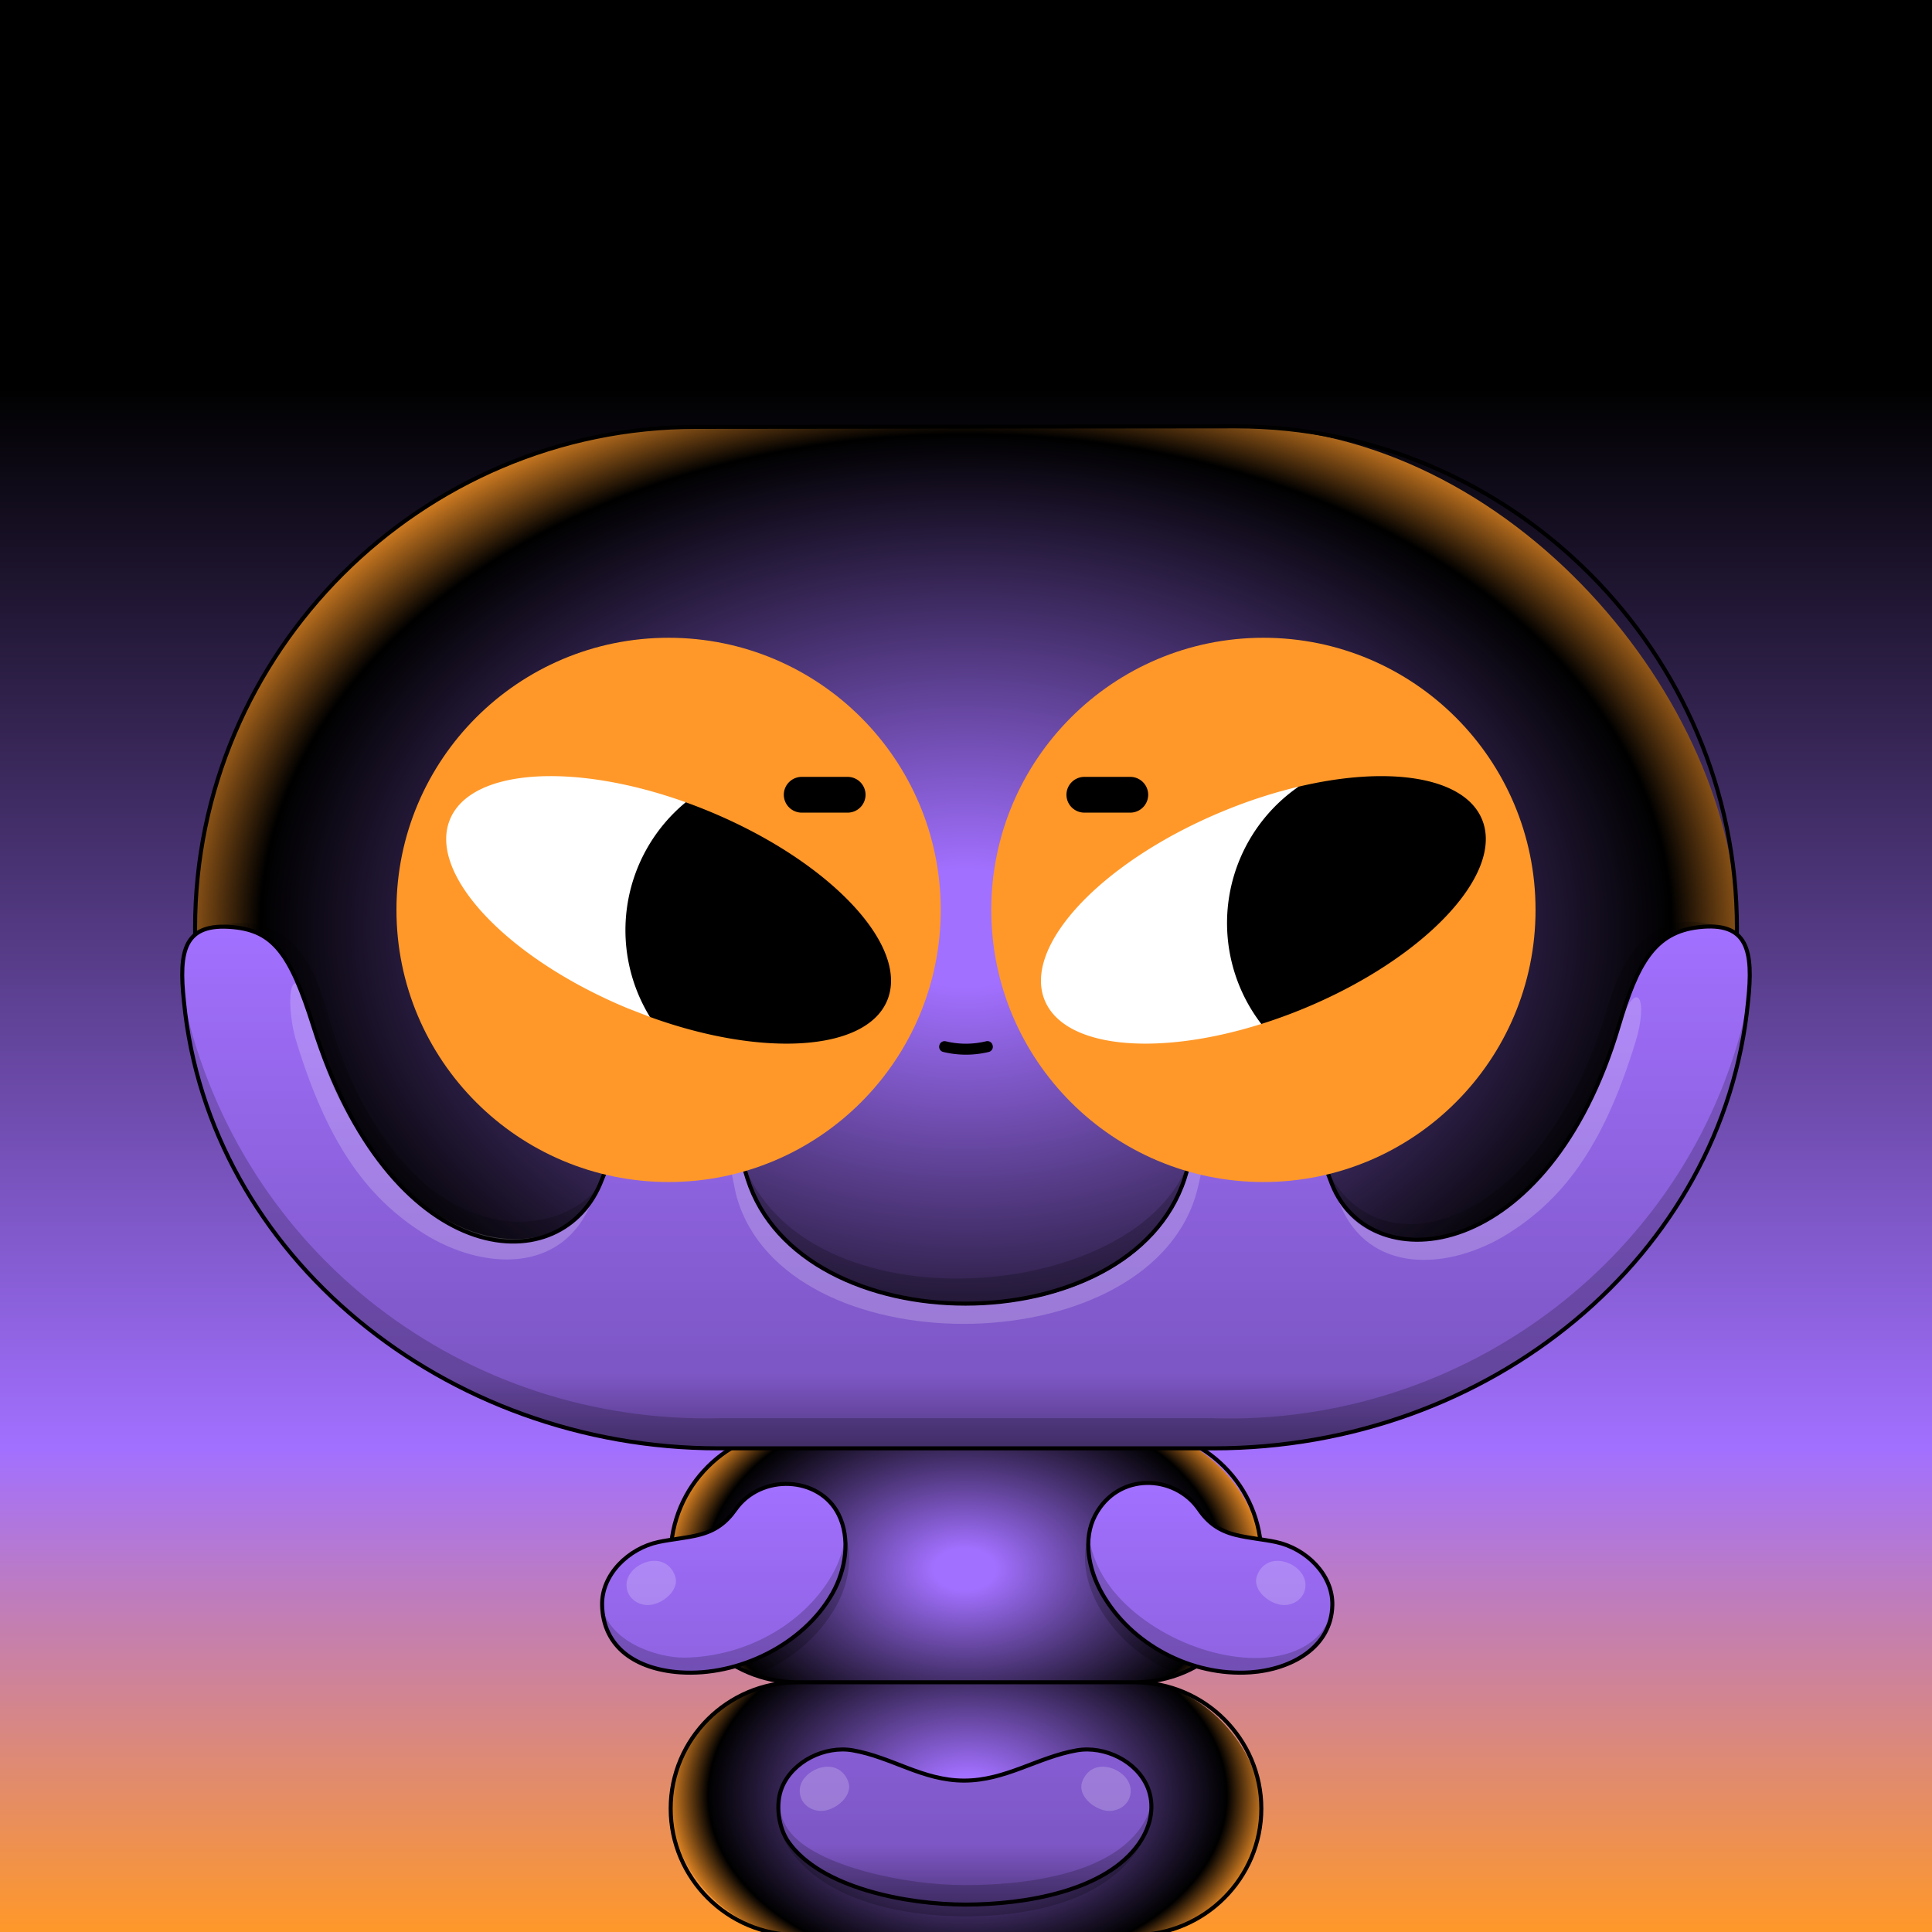
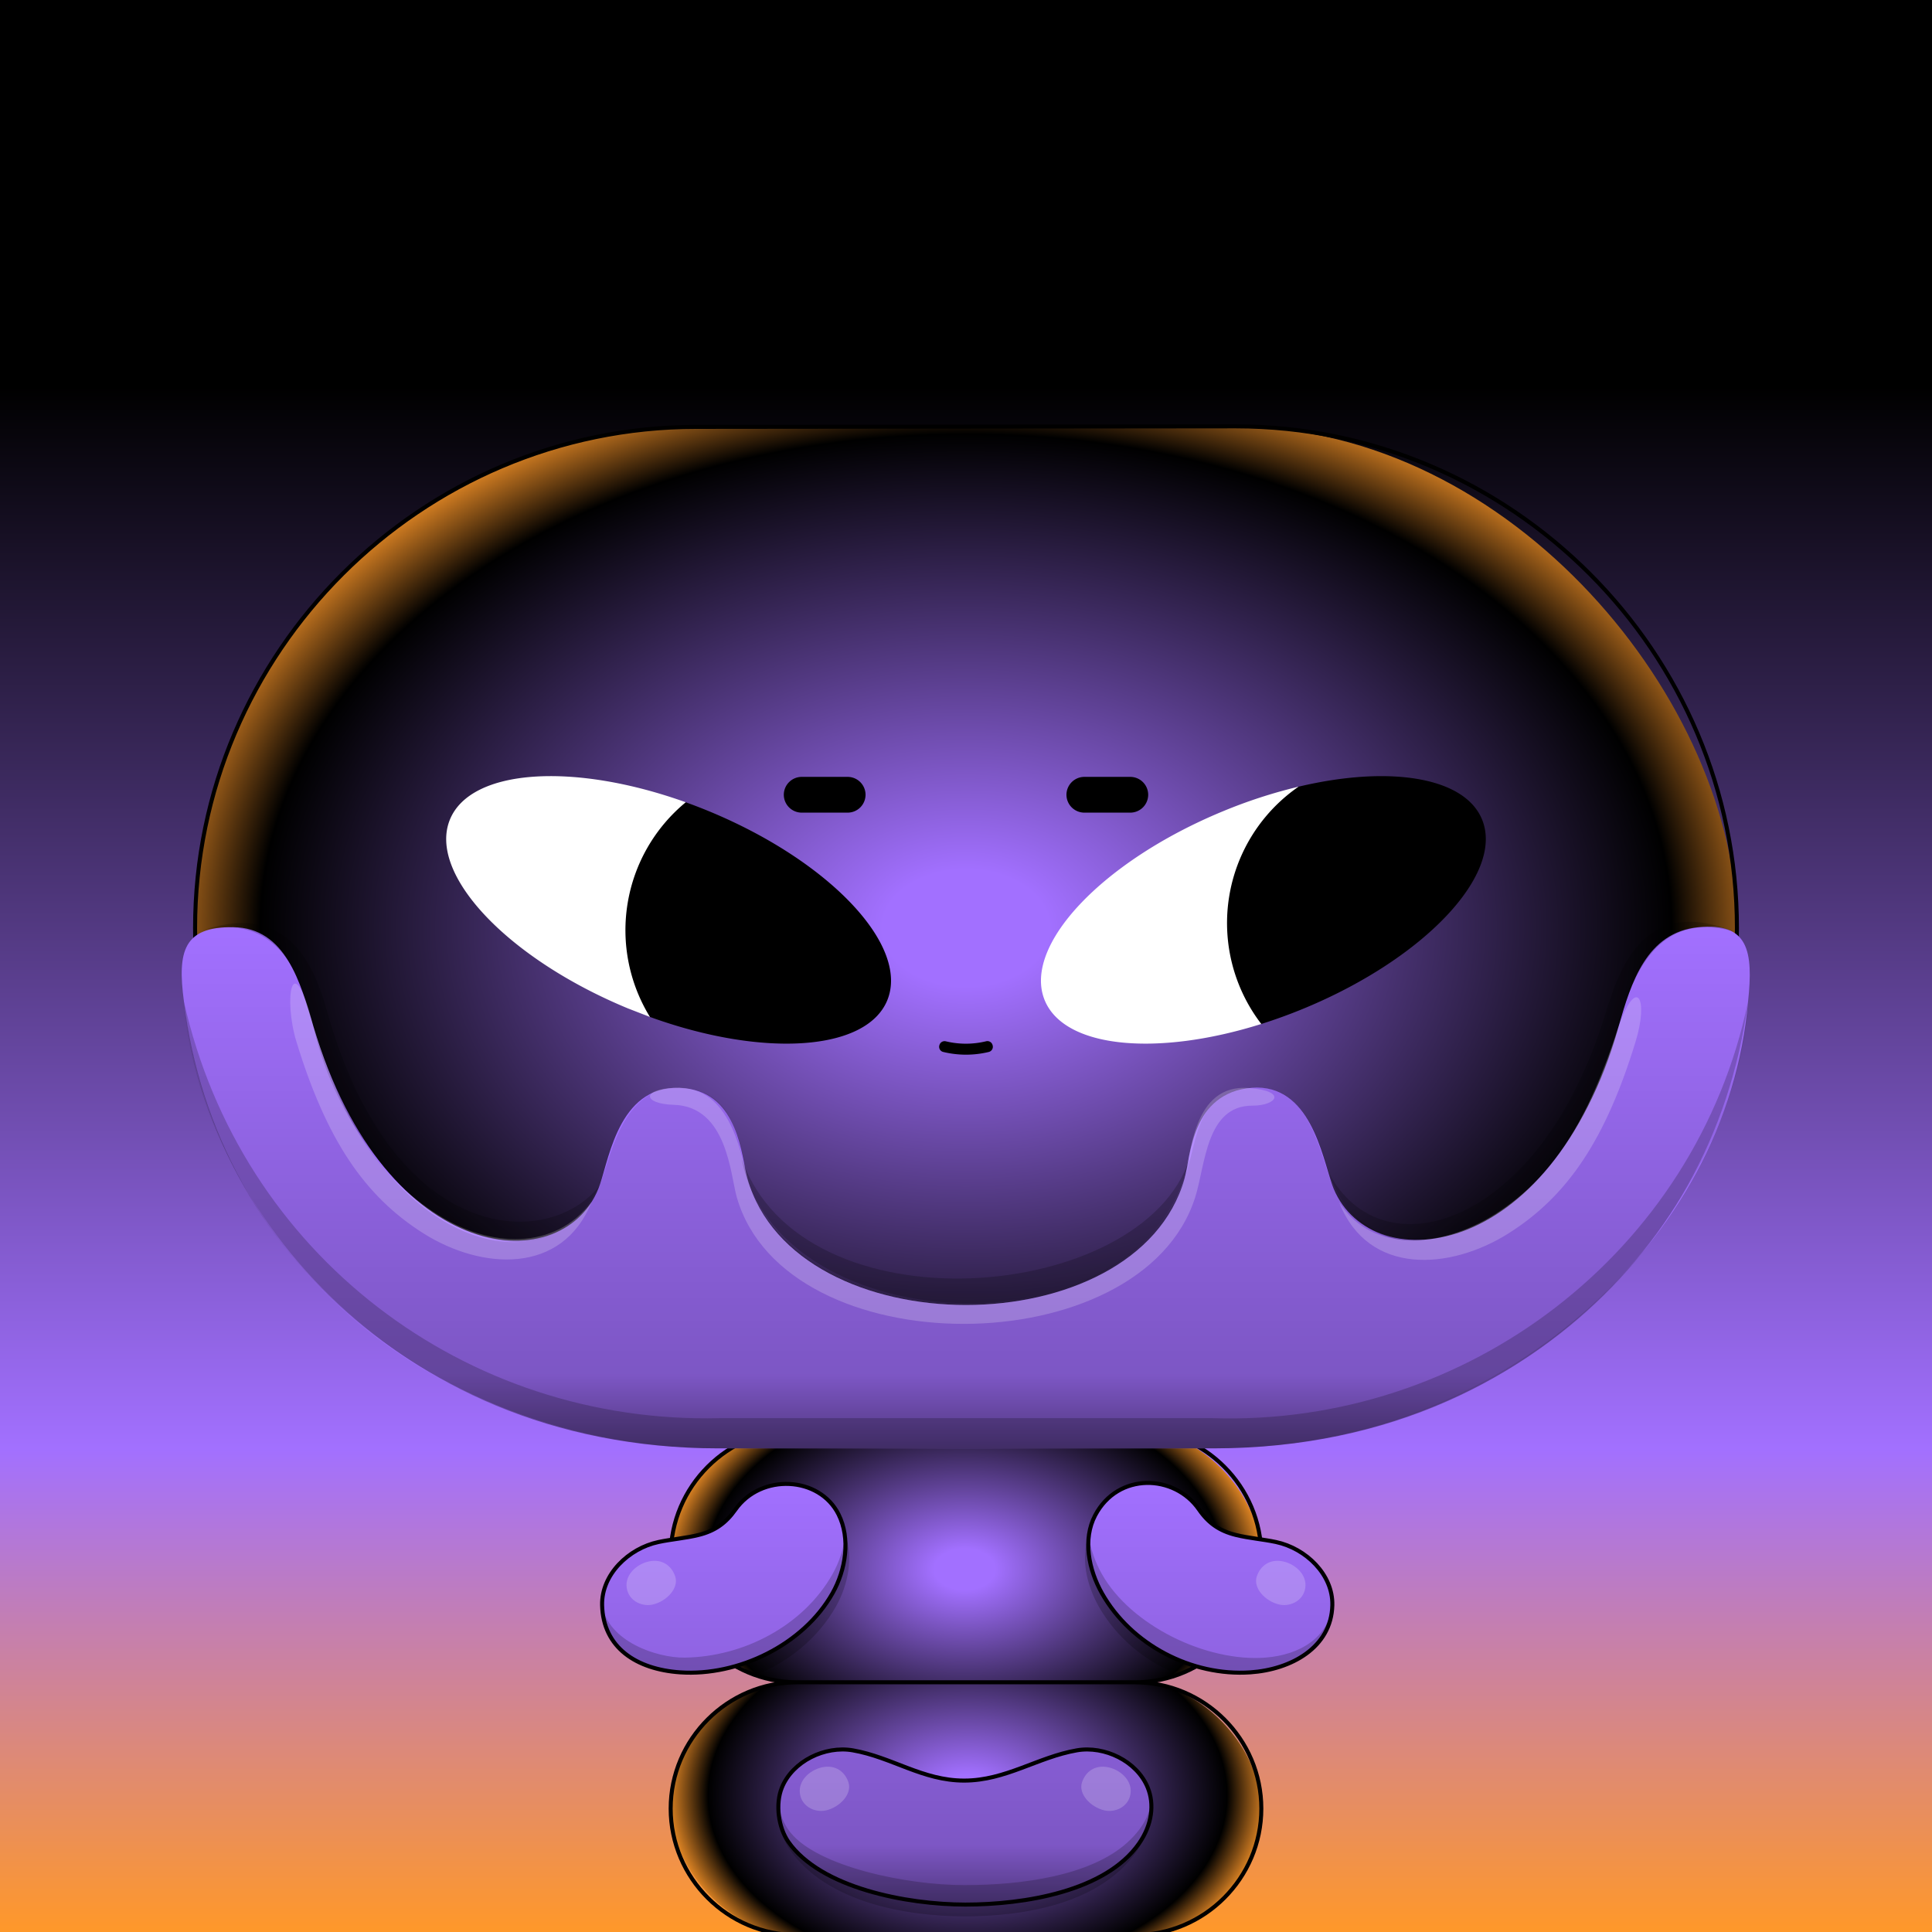
<svg xmlns="http://www.w3.org/2000/svg" xmlns:xlink="http://www.w3.org/1999/xlink" id="Bean-Blueprint" viewBox="0 0 1920 1920">
  <rect x="0" y="0" width="1920" height="1920" fill="#333333" stroke="none" />
  <defs>
    <linearGradient id="background" x1="960" x2="960" y2="1920" gradientUnits="userSpaceOnUse">
      <stop offset=".2" />
      <stop offset=".75" stop-color="#A270FF" />
      <stop offset="1" stop-color="#FF9829" />
    </linearGradient>
  </defs>
  <path style="fill:url(#background)" data-name="0-Background" d="M0 0h1920v1920H0z" />
  <defs>
    <radialGradient id="a" cx="960" cy="922.3" r="825.16" gradientTransform="matrix(1 0 0 .7 0 276.69)" gradientUnits="userSpaceOnUse">
      <stop offset=".1" stop-color="#A270FF" />
      <stop offset=".85" stop-color="#00000" />
      <stop offset="1" stop-color="#FF9829" />
    </radialGradient>
  </defs>
  <g data-name="1-HeadBig">
    <rect x="193.87" y="424.23" width="1532.26" height="996.14" rx="498.07" style="fill:url(#a)" />
    <path d="M1228.06 1420.37H691.94c-273.94 0-498.07-224.13-498.07-498.07h0c0-273.94 224.13-498.07 498.07-498.07l536.12-.54c273.94 0 498.07 224.67 498.07 498.61h0c0 273.94-224.13 498.07-498.07 498.07Z" style="fill:none;stroke:#000;stroke-linecap:round;stroke-linejoin:round;stroke-width:4px" />
  </g>
  <defs>
    <radialGradient id="a-body" cx="960" cy="1800.52" r="204.9" gradientTransform="matrix(0 -1 1.48 0 -1706.3 2770.52)" gradientUnits="userSpaceOnUse">
      <stop offset=".1" stop-color="#A270FF" />
      <stop offset=".85" stop-color="#00000" />
      <stop offset="1" stop-color="#FF9829" />
    </radialGradient>
    <radialGradient id="b-body" cx="960" cy="1559.52" r="204.9" gradientTransform="matrix(0 -1 1.48 0 -1349.42 2519.52)" xlink:href="#a-body" />
  </defs>
  <g data-name="2-Body">
    <g data-name="2-Body-Highlight">
      <rect data-name="2-Body-Bot" x="666.51" y="1671.69" width="586.98" height="251.32" rx="125.66" transform="rotate(-180 960 1797.35)" style="fill:url(#a-body)" />
      <rect data-name="2-Body-Top" x="666.51" y="1420.69" width="586.98" height="251.32" rx="125.66" style="fill:url(#b-body)" />
    </g>
    <path d="M792.17 1671.85c-69.11 0-125.66 56.39-125.66 125.5h0c0 69.11 56.55 125.66 125.66 125.66h335.66c69.11 0 125.66-56.55 125.66-125.66h0c0-69.11-56.55-125.48-125.66-125.48h0c69.11 0 125.66-56.41 125.66-125.52h0c0-69.11-56.55-125.66-125.66-125.66H792.17c-69.11 0-125.66 56.55-125.66 125.66h0c0 69.11 56.55 125.5 125.66 125.5h335.66" style="fill:none;stroke:#000;stroke-linecap:round;stroke-linejoin:round;stroke-width:4px" />
  </g>
  <defs>
    <linearGradient id="linear-gradient-gr" x1="961.21" y1="1892.75" x2="961.21" y2="1472.94" gradientTransform="matrix(1, 0, 0, 1, 0, 0)" gradientUnits="userSpaceOnUse">
      <stop offset="0" stop-color="#000" stop-opacity=".5" />
      <stop offset=".14" stop-color="#000" stop-opacity=".23" />
      <stop offset="1" stop-color="#000" stop-opacity="0" />
    </linearGradient>
  </defs>
  <g id="_-Gear">
    <g id="TriBeans">
      <path id="GE-GB-03-Solid" d="M730.82,1500.21c23.52-33.24,79.88-38.3,102.52,4.76,12.5,23.77,7.23,54.96-6,78.39-28.93,51.21-90.71,80.45-149.5,78.6-42.17-1.33-78.45-24.52-79.47-66.74-.73-30.43,26.27-56.45,56.04-62.79,12.85-2.74,26.96-3.78,39.99-7.04,16.18-4.04,26.94-11.78,36.42-25.18Zm460.79,0c-28.27-37.24-80.62-37.3-103.27,5.76-12.5,23.77-6.49,53.96,6.75,77.39,28.93,51.21,88.86,83.15,147.5,78.6,36.83-2.86,80.45-24.52,81.47-66.74,.73-30.43-26.27-56.45-56.04-62.79-12.85-2.74-26.96-3.78-39.99-7.04-16.18-4.04-26.49-12.1-36.42-25.18Zm-232.15,392.54c58.35,0,144.44-13,176.42-66.25,8.56-14.26,11.33-33.84,4.72-50.04-10.74-26.32-42.95-41.79-70.46-37-38.87,6.77-70.73,30.07-112,30.07-41.27,0-71.77-23.3-110.64-30.07-27.51-4.79-59.72,10.68-70.46,37-6.61,16.2-5.71,35.89,4.72,50.04,35.94,48.8,119.37,66.25,177.72,66.25Z" style="fill:#A270FF;" />
      <path id="Grad" d="M730.82,1500.21c23.52-33.24,79.88-38.3,102.52,4.76,12.5,23.77,7.23,54.96-6,78.39-28.93,51.21-90.71,80.45-149.5,78.6-42.17-1.33-78.45-24.52-79.47-66.74-.73-30.43,26.27-56.45,56.04-62.79,12.85-2.74,26.96-3.78,39.99-7.04,16.18-4.04,26.94-11.78,36.42-25.18Zm460.79,0c-28.27-37.24-80.62-37.3-103.27,5.76-12.5,23.77-6.49,53.96,6.75,77.39,28.93,51.21,88.86,83.15,147.5,78.6,36.83-2.86,80.45-24.52,81.47-66.74,.73-30.43-26.27-56.45-56.04-62.79-12.85-2.74-26.96-3.78-39.99-7.04-16.18-4.04-26.49-12.1-36.42-25.18Zm-232.15,392.54c58.35,0,144.44-13,176.42-66.25,8.56-14.26,11.33-33.84,4.72-50.04-10.74-26.32-42.95-41.79-70.46-37-38.87,6.77-70.73,30.07-112,30.07-41.27,0-71.77-23.3-110.64-30.07-27.51-4.79-59.72,10.68-70.46,37-6.61,16.2-5.71,35.89,4.72,50.04,35.94,48.8,119.37,66.25,177.72,66.25Z" style="fill:url(#linear-gradient-gr);" />
      <path id="Shad" d="M1143.85,1787.75c3.11,18.2-5.9,40.11-14.17,52-36.59,52.59-112.53,64.69-170.87,64.69s-137.47-13.88-174.07-66.47c-8.24-11.84-13.98-32.51-11-50.33-.77,8.08,2.83,22.63,12.25,34.03,27.56,33.33,114.23,51.74,172.57,51.74s125.38-9.66,161.39-41.99c19.94-17.9,23.94-34.35,23.89-43.68Zm-313.01-191.37c11.94-21.14,17.39-48.6,9.16-71.22-1.39,13.74-6.02,27.45-12.66,39.21-28.93,51.21-88.19,82.21-147,82.94-27.5,.34-76-16-81.97-52.08,1.02,42.22,38.42,63.58,75.25,66.44,17.27,1.34,40.66-.49,57.34-5.04,5.55,3.19,14.27,6.73,18.7,8.42,33.79-12.9,63.37-37.13,81.18-68.67Zm426.84,50.93c-58.64,4.55-133.66-31.73-162.59-82.94-6.62-11.71-11.43-25.11-13.02-38.56-8.28,22.53-2.22,49.32,9.78,70.56,17.46,30.91,46.23,54.81,79.18,67.89l17.46-8.4c16.62,4.84,37.23,7.61,54.01,6.31,36.83-2.86,80.54-24.72,81.55-66.95-3.71,32.08-32.15,49.43-66.38,52.08Z" style="opacity:.2;" />
      <path id="Hi" d="M1248.98,1566.59c3.52-10.49,12.88-17.65,26.11-14.87,12.64,2.66,25.85,14.48,21.43,29.23-3.18,10.6-15.05,16.04-25.52,13.54-13.56-3.24-25.93-16.25-22.02-27.9Zm-173.68,204.59c3.52-10.49,12.88-17.65,26.11-14.87,12.64,2.66,25.85,14.48,21.43,29.23-3.18,10.6-15.05,16.04-25.52,13.54-13.56-3.24-25.93-16.25-22.02-27.9Zm-254.15,27.9c-10.47,2.5-22.34-2.94-25.52-13.54-4.42-14.75,8.79-26.57,21.43-29.23,13.23-2.78,22.58,4.38,26.11,14.87,3.91,11.65-8.46,24.66-22.02,27.9Zm-172.15-204.59c-10.47,2.5-22.34-2.94-25.52-13.54-4.42-14.75,8.79-26.57,21.43-29.23,13.23-2.78,22.58,4.38,26.11,14.87,3.91,11.65-8.46,24.66-22.02,27.9Z" style="fill:#fff; opacity:.2;" />
      <path id="Outline" d="M730.82,1500.21c25.52-36.24,83.52-33.24,102.52,4.76,12.01,24.02,7.23,54.96-6,78.39-28.93,51.21-93.66,82.61-151.5,78.6-43.39-3.01-76.45-24.52-77.47-66.74-.73-30.43,26.27-56.45,56.04-62.79,12.85-2.74,26.96-3.78,39.99-7.04,16.18-4.04,26.97-11.75,36.42-25.18Zm460.79,0c-24.27-35.24-80.62-37.3-103.27,5.76-12.5,23.77-6.49,53.96,6.75,77.39,28.93,51.21,89.25,82.61,147.5,78.6,40.33-2.77,80.45-24.52,81.47-66.74,.73-30.43-26.27-56.45-56.04-62.79-12.85-2.74-26.96-3.78-39.99-7.04-16.18-4.04-27.11-11.66-36.42-25.18Zm-232.15,392.54c58.35,0,139.11-13,172.4-60.58,13.36-19.09,15.34-39.5,8.73-55.71-10.74-26.32-42.95-41.79-70.46-37-38.87,6.77-70.73,30.07-112,30.07-41.27,0-71.77-23.3-110.64-30.07-27.51-4.79-59.72,10.68-70.46,37-6.61,16.2-3.64,39.55,6.43,53.96,32,45.78,117.65,62.33,176,62.33Z" style="fill:none; stroke:#000; stroke-linecap:round; stroke-linejoin:round; stroke-width:4px;" />
    </g>
  </g>
  <defs>
    <linearGradient id="linear-gradient" x1="960" y1="1439.35" x2="960" y2="921.01" gradientTransform="matrix(1, 0, 0, 1, 0, 0)" gradientUnits="userSpaceOnUse">
      <stop offset="0" stop-color="#000" stop-opacity=".5" />
      <stop offset=".14" stop-color="#000" stop-opacity=".23" />
      <stop offset="1" stop-color="#000" stop-opacity="0" />
    </linearGradient>
  </defs>
  <g id="_-HelmetBig">
    <g id="BigJaw">
      <path id="GB-03-Solid" d="M1206.12,1439.35c285.72,0,511.04-206.24,531.07-443.93,5.48-50.82,0-78.71-48.99-74-51.98,4.99-67.34,55.57-79.54,98.26-68.53,239.82-251.49,252.24-284.89,157.39-9.88-28.05-21.94-100.54-79.54-96-60.56,4.78-60.89,68.58-67.05,90.31-47.5,167.33-386.85,167.33-434.35,0-6.17-21.73-8.5-84.14-61.95-89.85-64.29-6.87-75.01,67.41-84.64,95.54-32.48,94.85-212.62,85.25-284.89-157.39-12.67-42.54-27.32-97.71-79.54-98.26-48.99-.51-55.79,23.12-48.99,74,31.68,260.96,255.35,443.93,531.07,443.93h492.25Z" style="fill:#A270FF;" />
-       <path id="Grad" d="M1206.12,1439.35c355.18,0,524.59-282.92,531.07-443.93,5.48-50.82,0-78.14-48.99-74-52.03,4.39-66.62,55.79-79.54,98.26-54.97,197.71-224.39,275.48-284.89,157.39-10.94-27.65-22.51-96.12-71.25-95.89-65.61,.3-60.94,48.7-75.34,90.2-58.03,167.17-382.46,166.32-434.35,0-10.35-33.16-9.09-90.42-70.08-90.39-54.22,.03-65.71,68.38-76.51,96.08-48.01,108.12-220.81,67.46-284.89-157.39-12.92-42.47-27.46-94.46-79.54-98.26-48.99-3.57-54.5,22.96-48.99,74,13.04,190.66,199.39,443.93,531.07,443.93h492.25Z" style="fill:url(#linear-gradient);" />
+       <path id="Grad" d="M1206.12,1439.35c355.18,0,524.59-282.92,531.07-443.93,5.48-50.82,0-78.14-48.99-74-52.03,4.39-66.62,55.79-79.54,98.26-54.97,197.71-224.39,275.48-284.89,157.39-10.94-27.65-22.51-96.12-71.25-95.89-65.61,.3-60.94,48.7-75.34,90.2-58.03,167.17-382.46,166.32-434.35,0-10.35-33.16-9.09-90.42-70.08-90.39-54.22,.03-65.71,68.38-76.51,96.08-48.01,108.12-220.81,67.46-284.89-157.39-12.92-42.47-27.46-94.46-79.54-98.26-48.99-3.57-54.5,22.96-48.99,74,13.04,190.66,199.39,443.93,531.07,443.93Z" style="fill:url(#linear-gradient);" />
      <path id="Shad" d="M1737.19,995.42c-35.56,268.02-260.59,443.93-531.07,443.93h-492.25c-263.91,0-499.39-174.49-531.07-443.93,56.34,251.34,279.68,420.18,532.32,413.93h489.75c252.38,8.26,480.27-164.25,532.32-413.93Zm-128.55,24.26c13.01-50.89,39.65-115.26,113.81-94.13-89.48-36.1-113.93,39.36-126.77,81.37-65.34,213.84-222.71,258.78-274.96,158.77,49.42,140.95,238.88,45.8,287.91-146.01Zm-871.66,131.47c34.02,183.44,403.34,200.39,445.2,0-45.25,144.01-385.77,173.84-445.2,0Zm-411.67-145.23c-11.86-42.29-36.88-111.23-123.77-81.37,70.82-16.87,97.93,39.31,109.8,95.12,38.39,171.49,218.09,288.69,283.9,159.41-52.41,64.72-205.37,57-269.94-173.16Z" style="opacity:.2;" />
      <path id="Hi" d="M587.89,1194.53c-28.98,72.63-109.14,67.63-166.81,31.34-59.37-37.36-96.86-94-126.45-190.48-13.25-43.21-4.15-97.17,16.71-15.72,29.19,95.96,65.05,150.27,123.27,187.21,52.3,33.18,116,36.08,153.27-12.35Zm653.51-113.26c-56.53-4.68-58.05,68.38-64.22,90.1-47.5,167.33-386.85,167.33-434.35,0-6.17-21.73-15.62-92.14-70.93-90.39-35.53,1.13-32.87,16.12-2.41,16.97,53.21,1.5,56.38,69.68,62.7,91.78,48.26,168.62,402.62,167.19,455.62,0,10.11-31.9,10.72-91.02,56.81-90.95,23.61,.04,35.44-14.32-3.22-17.52Zm367.26-61.6c-31.17,95.33-65.05,150.27-123.27,187.21-50.99,32.35-120.85,40.22-154.47-11.87,.07,.17,.13,.35,.2,.52,28.98,72.63,110.14,66.63,167.8,30.34,59.37-37.36,96.86-94,126.45-190.48,13.25-43.21,1.16-65.87-16.71-15.72Z" style="fill:#fff; opacity:.2;" />
-       <path id="Outline" d="M1206.12,1439.35c274.82,0,506.56-191.65,531.07-443.93,5.48-50.82-.14-79.54-48.99-74-43.77,4.96-60.97,35.65-79.54,98.26-70.22,236.71-246.41,253.65-284.89,157.39-21.56-53.94-21.38-96.07-77.72-96.07s-52.64,40.58-68.87,90.38c-53.89,165.38-381.57,165.74-434.35,0-14.74-46.29-15.87-90.29-66.7-90.29-59.53,0-58.48,46.14-79.89,95.98-42.08,97.95-208.95,83.55-284.89-157.39-22.85-72.49-40.11-94.49-79.54-98.26-48.9-4.67-54.5,22.96-48.99,74,24.57,252.37,259.54,443.93,531.07,443.93h492.25Z" style="fill:none; stroke:#000; stroke-linecap:round; stroke-linejoin:round; stroke-width:4px;" />
    </g>
  </g>
  <g id="_5-Eyes" data-name="5-Eyes">
    <g id="GoodVibe">
-       <path id="GA-02-Solid" d="M664.45,1174.67C515.1,1174.67,394,1053.59,394,904.24S515.1,633.81,664.45,633.81,934.88,754.88,934.88,904.24,813.8,1174.67,664.45,1174.67ZM1526,904.24c0-149.36-121.08-270.43-270.43-270.43S985.12,754.88,985.12,904.24s121.08,270.43,270.43,270.43S1526,1053.59,1526,904.24Z" style="fill:#FF9829" />
      <path id="Eyes" d="M645.87,1010.61l-21.94-8.51c-120-49.69-199.1-133.78-176.72-187.83,20.91-50.5,123.05-56.89,234.24-17Zm644.54-228.8A499.5,499.5,0,0,0,1215,806.38c-120,49.68-199.1,133.77-176.72,187.82,19.71,47.59,111.56,56,215.15,23.41Z" style="fill:#fff" />
      <path id="Pupils" d="M1472.79,814.27c22.38,54.05-56.74,138.14-176.72,187.83-14.32,5.93-28.57,11.09-42.61,15.51a164.76,164.76,0,0,1,37-235.8C1380.05,760.52,1455.19,771.77,1472.79,814.27ZM705,806.38q-11.81-4.89-23.53-9.08a164.79,164.79,0,0,0-35.58,213.31c111.8,40.55,214.81,34.33,235.82-16.41C904.07,940.15,825,856.06,705,806.38Z" />
      <path id="Brows" d="M842.4,807.59H796.71a17.82,17.82,0,0,1-17.77-17.77h0a17.83,17.83,0,0,1,17.77-17.77H842.4a17.83,17.83,0,0,1,17.77,17.77h0A17.82,17.82,0,0,1,842.4,807.59Zm298.66-17.77h0a17.83,17.83,0,0,0-17.77-17.77H1077.6a17.83,17.83,0,0,0-17.77,17.77h0a17.82,17.82,0,0,0,17.77,17.77h45.69A17.82,17.82,0,0,0,1141.06,789.82Z" />
      <path id="Mouth" d="M986.35,1038.39l.1.33a5.29,5.29,0,0,1-3.79,6.7,96,96,0,0,1-45.3,0,5.27,5.27,0,0,1-3.81-6.68l.1-.33a5.3,5.3,0,0,1,6.36-3.55,84.92,84.92,0,0,0,40-.06A5.31,5.31,0,0,1,986.35,1038.39Z" />
    </g>
  </g>
</svg>